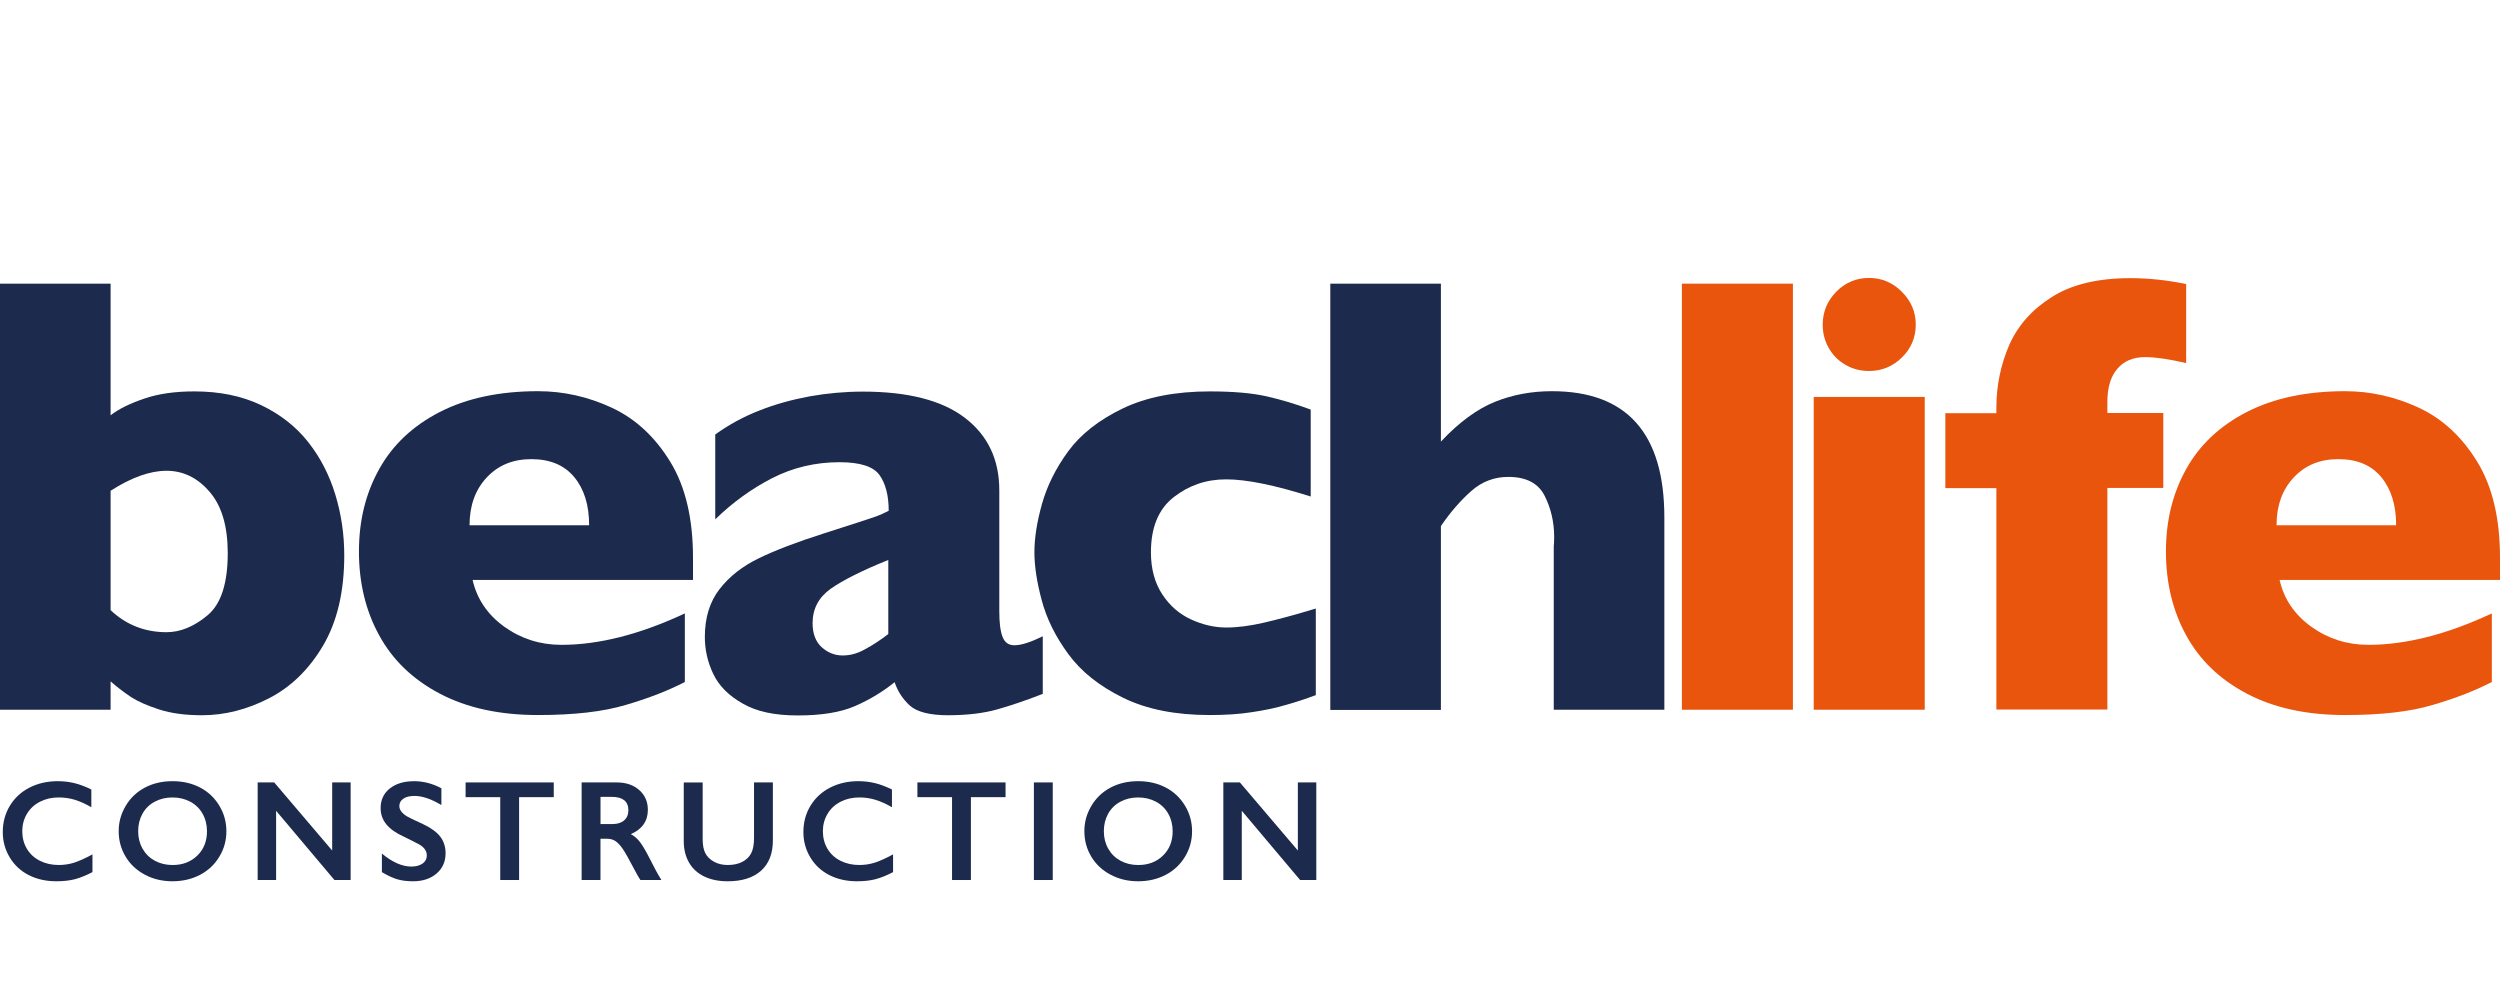
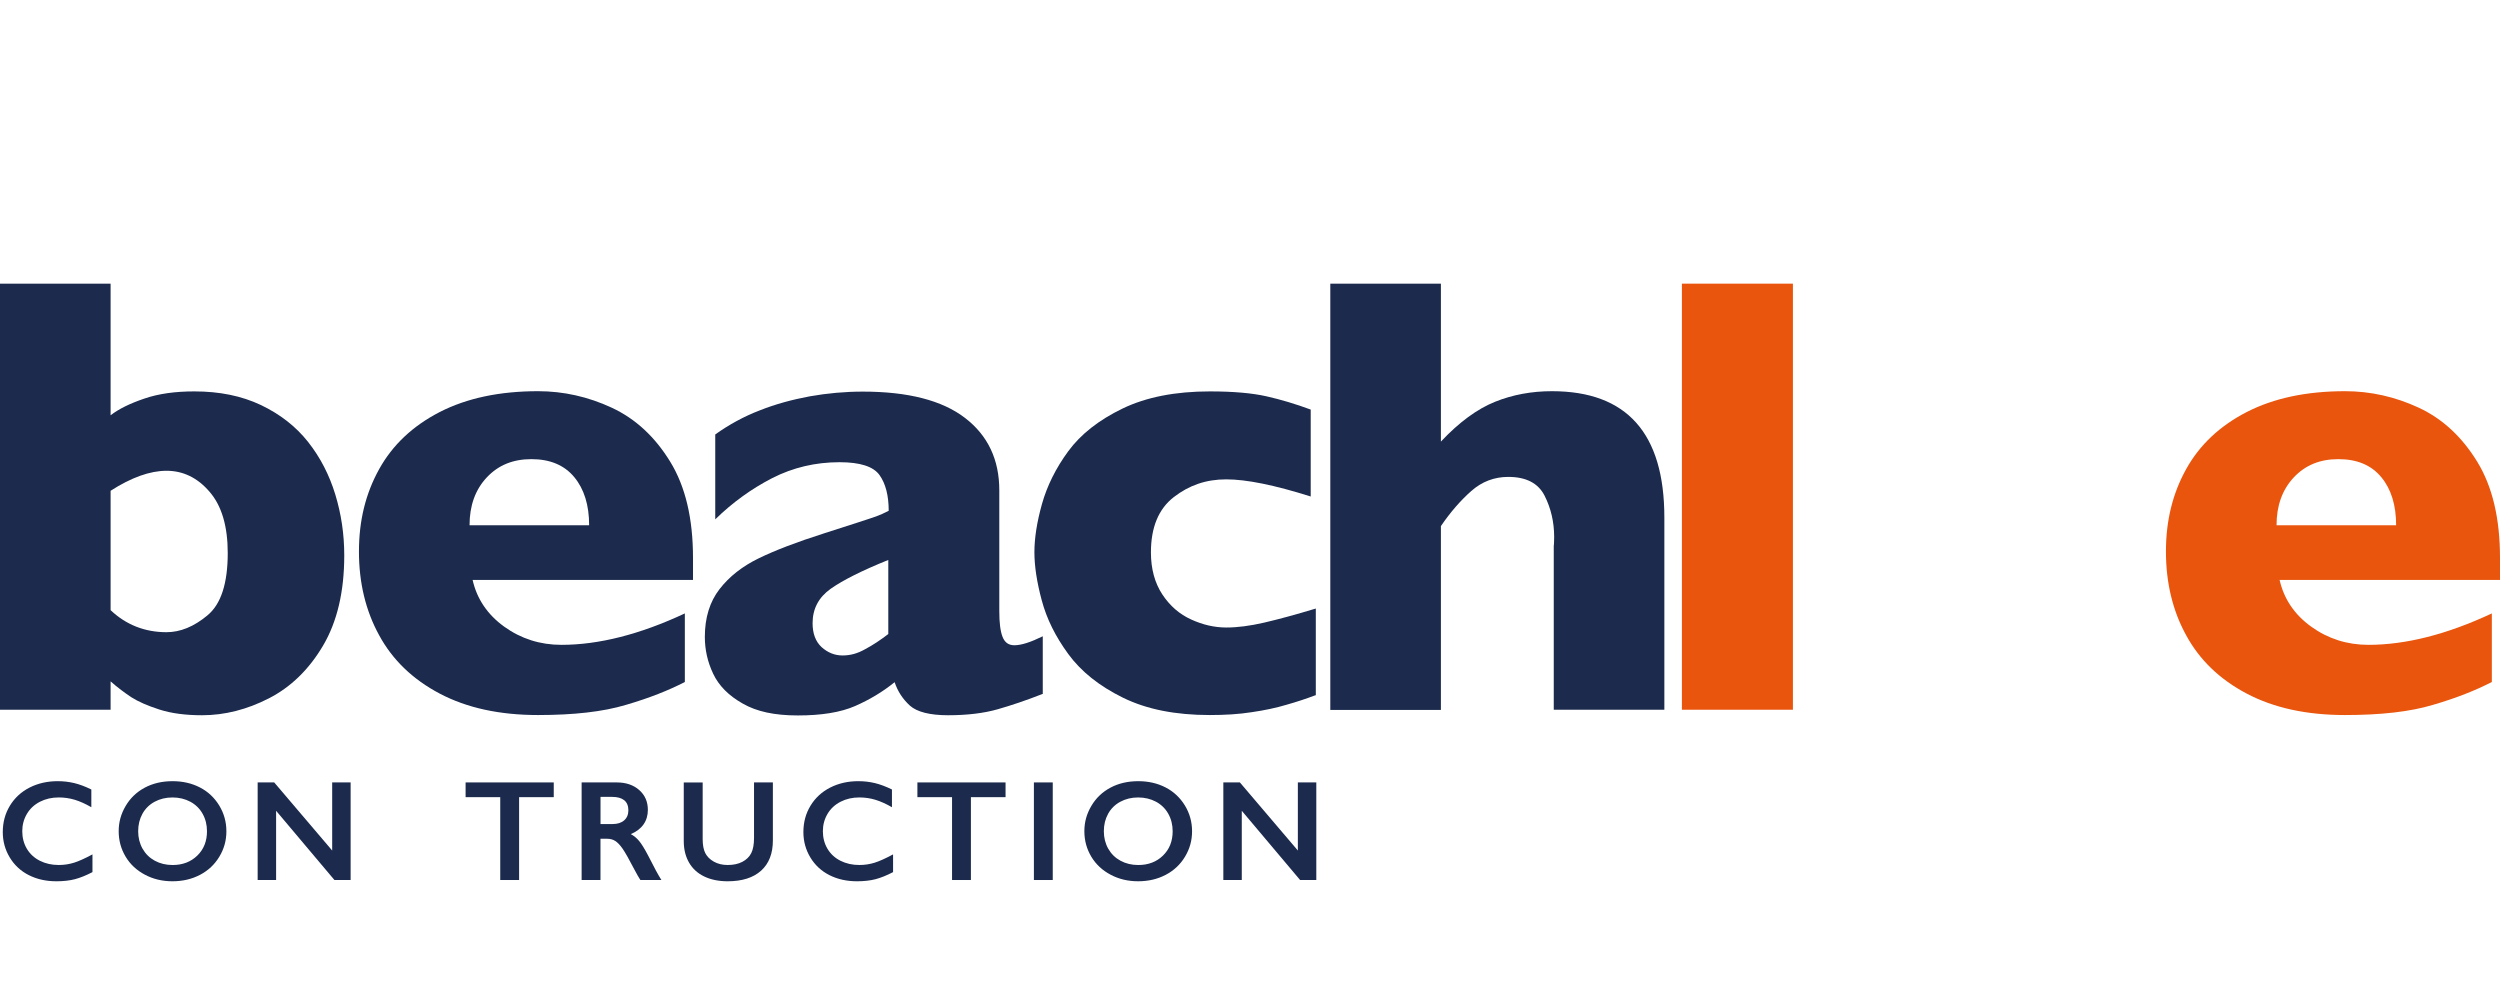
<svg xmlns="http://www.w3.org/2000/svg" id="Layer_1" viewBox="0 0 1225.1 486.7">
  <defs>
    <style>.cls-1{fill:#1c2b4d;}.cls-1,.cls-2{stroke-width:0px;}.cls-2{fill:#e9550d;}</style>
  </defs>
  <path class="cls-1" d="M168.7,272.2c0,17.8-3.5,32.5-10.4,44.2s-15.8,20.3-26.5,25.8-21.7,8.3-32.8,8.3c-8,0-15-.9-20.9-2.8s-10.4-3.9-13.7-6c-3.3-2.2-6.7-4.7-10.2-7.8v13.9H0v-208.8h54.2v64.5c4-3.1,9.5-5.8,16.6-8.2,7-2.4,15.2-3.5,24.4-3.5,12.4,0,23.2,2.2,32.7,6.7,9.4,4.5,17.1,10.5,23.1,18.1s10.4,16.2,13.3,25.7c2.9,9.5,4.4,19.4,4.4,29.9ZM111.6,271c0-13.2-3-23.2-8.9-30-5.9-6.9-13-10.3-21.1-10.3s-17.3,3.3-27.4,9.8v58.5c7.6,7.2,16.8,10.8,27.4,10.8,6.7,0,13.4-2.7,20-8.2,6.7-5.5,10-15.7,10-30.6Z" />
  <path class="cls-1" d="M339.6,284.2h-108c2.1,9.3,7.3,17,15.5,22.9s17.6,8.9,28,8.9c18.3,0,38.5-5.1,60.5-15.4v33.6c-7.9,4.1-17.5,7.9-28.8,11.2-11.3,3.4-25.7,5-43.1,5-18.9,0-34.9-3.5-48.2-10.5s-23.2-16.6-29.7-28.6c-6.6-12-9.9-25.7-9.9-41s3.3-28.5,9.9-40.4c6.6-11.9,16.5-21.2,29.7-28,13.3-6.8,29.3-10.2,48.2-10.2,12.4,0,24.5,2.7,36.1,8.1,11.6,5.4,21.1,14.2,28.6,26.4s11.2,27.9,11.2,47.2v10.8h0ZM288.7,257.4c0-9.8-2.4-17.7-7.3-23.6-4.9-5.9-11.9-8.8-21-8.8s-16.3,3-21.9,9c-5.6,6-8.4,13.8-8.4,23.4h58.6Z" />
  <path class="cls-1" d="M510.8,340.1c-7.9,3.1-15.3,5.6-22,7.5s-14.8,2.9-24.2,2.9c-8.9,0-15.2-1.6-18.7-4.7-3.5-3.2-6-7-7.5-11.5-5.8,4.7-12.3,8.6-19.4,11.7s-16.5,4.6-28,4.6-20.2-1.9-27-5.8c-6.9-3.9-11.7-8.7-14.5-14.6s-4.1-11.9-4.1-18.1c0-9.4,2.4-17.2,7.2-23.4,4.8-6.2,11.2-11.2,19.2-15.1s18.7-8,31.9-12.2c7.5-2.4,13.2-4.2,17.1-5.5,3.9-1.3,6.8-2.2,8.7-2.9,1.9-.7,3.9-1.6,6-2.7,0-7.4-1.5-13.3-4.5-17.5s-9.5-6.3-19.6-6.3c-11.8,0-22.8,2.6-33,7.8-10.1,5.2-19.4,11.9-27.9,20.2v-41.6c6.7-4.8,14-8.8,21.8-11.8,7.8-3.1,16-5.3,24.6-6.9,8.5-1.5,17.2-2.3,25.9-2.3,22.2,0,38.9,4.3,50.1,12.9,11.2,8.6,16.8,20.4,16.8,35.5v59.2c0,5.6.5,9.8,1.6,12.6,1.1,2.8,3,4.1,5.8,4.1,3.4,0,8-1.5,13.9-4.4v28.3h-.2ZM435.3,310.7v-36.3c-12.9,5.2-22.2,9.9-28.2,14.1-5.9,4.2-8.9,9.8-8.9,16.9,0,5.1,1.5,9,4.4,11.7,3,2.7,6.4,4.1,10.3,4.1s7.4-1,11.1-3.1c3.8-2,7.5-4.5,11.3-7.4Z" />
-   <path class="cls-1" d="M644.6,340.7c-4.5,1.7-9.3,3.3-14.3,4.7-5,1.5-10.7,2.7-16.9,3.6-6.3,1-13.1,1.4-20.6,1.4-16.8,0-30.9-2.8-42.5-8.5s-20.5-12.8-26.8-21.4-10.6-17.3-13-26.3c-2.4-8.9-3.6-16.8-3.6-23.6s1.2-14.7,3.7-23.6c2.5-8.9,6.8-17.6,12.9-25.9,6.1-8.3,15-15.3,26.6-20.9,11.6-5.6,25.9-8.4,42.8-8.4,11.3,0,20.6.8,27.7,2.4,7.1,1.6,14.4,3.8,21.7,6.5v42.6c-17.7-5.6-31.5-8.4-41.4-8.4s-18.2,2.9-25.7,8.7-11.2,14.9-11.2,27.1c0,8.1,1.9,15,5.6,20.6,3.7,5.6,8.4,9.7,14.2,12.3,5.7,2.6,11.4,3.9,17.2,3.9,5.4,0,11.6-.8,18.5-2.4s15.4-3.9,25.3-6.9v42.5h-.2Z" />
+   <path class="cls-1" d="M644.6,340.7c-4.5,1.7-9.3,3.3-14.3,4.7-5,1.5-10.7,2.7-16.9,3.6-6.3,1-13.1,1.4-20.6,1.4-16.8,0-30.9-2.8-42.5-8.5s-20.5-12.8-26.8-21.4-10.6-17.3-13-26.3c-2.4-8.9-3.6-16.8-3.6-23.6s1.2-14.7,3.7-23.6c2.5-8.9,6.8-17.6,12.9-25.9,6.1-8.3,15-15.3,26.6-20.9,11.6-5.6,25.9-8.4,42.8-8.4,11.3,0,20.6.8,27.7,2.4,7.1,1.6,14.4,3.8,21.7,6.5v42.6c-17.7-5.6-31.5-8.4-41.4-8.4s-18.2,2.9-25.7,8.7-11.2,14.9-11.2,27.1c0,8.1,1.9,15,5.6,20.6,3.7,5.6,8.4,9.7,14.2,12.3,5.7,2.6,11.4,3.9,17.2,3.9,5.4,0,11.6-.8,18.5-2.4s15.4-3.9,25.3-6.9v42.5h-.2" />
  <path class="cls-1" d="M815.6,347.8h-54.2v-79.5c0-.6,0-1.2.1-1.7,0-.6.1-1.7.1-3.5,0-7.3-1.6-14.1-4.7-20.2-3.1-6.1-9-9.2-17.8-9.2-6.8,0-12.9,2.3-18.1,6.9-5.2,4.6-10.2,10.3-14.9,17.2v90.1h-54.2v-208.9h54.2v77.4c8.9-9.5,17.8-16,26.5-19.5s18-5.2,27.9-5.2c36.7,0,55.1,20.6,55.1,61.9v94.2h0Z" />
  <path class="cls-2" d="M878.6,347.8h-54.4v-208.8h54.4v208.8Z" />
-   <path class="cls-2" d="M943.2,347.8h-54.4v-153.3h54.4v153.3ZM938.8,159.1c0,6.3-2.3,11.7-6.8,16.1-4.5,4.4-9.9,6.6-16.1,6.6-4.2,0-8.1-1-11.5-3-3.5-2-6.2-4.7-8.2-8.2s-3-7.3-3-11.5c0-6.2,2.2-11.6,6.6-16.1,4.4-4.5,9.8-6.8,16.1-6.8s11.6,2.3,16.1,6.8c4.5,4.5,6.8,9.8,6.8,16.1Z" />
-   <path class="cls-2" d="M1071.2,177.9c-8.2-1.9-14.9-2.9-20-2.9-5.8,0-10.4,1.9-13.6,5.7-3.3,3.8-4.9,9.2-4.9,16.3v5.4h27.4v36.7h-27.4v108.6h-54.4v-108.5h-25v-36.7h25v-2.7c0-10.7,2.1-20.9,6.2-30.5,4.2-9.6,11.1-17.5,20.9-23.7,9.7-6.2,22.6-9.3,38.6-9.3,9,0,18.1,1,27.3,2.9v38.7h-.1Z" />
  <path class="cls-2" d="M1225.1,284.2h-108c2.1,9.3,7.3,17,15.5,22.9s17.6,8.9,28,8.9c18.3,0,38.5-5.1,60.5-15.4v33.6c-7.9,4.1-17.5,7.9-28.8,11.2-11.3,3.4-25.7,5-43.1,5-18.9,0-34.9-3.5-48.2-10.5-13.3-7-23.2-16.6-29.7-28.6-6.6-12-9.9-25.7-9.9-41s3.3-28.5,9.9-40.4,16.5-21.2,29.7-28c13.3-6.8,29.3-10.2,48.2-10.2,12.4,0,24.5,2.7,36.1,8.1,11.6,5.4,21.1,14.2,28.6,26.4s11.2,27.9,11.2,47.2v10.8h0ZM1174.2,257.4c0-9.8-2.4-17.7-7.3-23.6-4.9-5.9-11.9-8.8-21-8.8s-16.3,3-21.9,9-8.4,13.8-8.4,23.4h58.6Z" />
  <path class="cls-1" d="M28.36,382.81c2.72,0,5.37.31,7.98.92,2.6.62,5.41,1.67,8.42,3.15v8.69c-2.94-1.69-5.66-2.91-8.16-3.66-2.5-.75-5.11-1.13-7.82-1.13-3.4,0-6.47.7-9.21,2.11s-4.87,3.38-6.38,5.94c-1.52,2.56-2.28,5.4-2.28,8.52s.75,6.06,2.26,8.59c1.51,2.53,3.63,4.49,6.37,5.87s5.82,2.07,9.24,2.07c2.62,0,5.13-.38,7.51-1.13,2.38-.75,5.39-2.11,9.02-4.07v8.69c-3.1,1.62-5.96,2.77-8.56,3.46-2.6.68-5.64,1.03-9.1,1.03-5.04,0-9.55-1-13.52-3.01-3.97-2.01-7.09-4.9-9.36-8.68-2.27-3.78-3.41-7.91-3.41-12.41,0-4.81,1.17-9.14,3.51-12.97,2.34-3.83,5.56-6.79,9.65-8.87,4.1-2.08,8.71-3.12,13.85-3.12Z" />
  <path class="cls-1" d="M84.58,382.81c4.95,0,9.41,1.02,13.37,3.06,3.96,2.04,7.11,4.99,9.46,8.83,2.35,3.85,3.53,8.06,3.53,12.65s-1.15,8.62-3.44,12.44-5.44,6.79-9.45,8.9-8.52,3.17-13.54,3.17-9.45-1.07-13.5-3.22c-4.05-2.14-7.21-5.09-9.46-8.85s-3.39-7.9-3.39-12.44,1.13-8.5,3.39-12.36c2.26-3.86,5.37-6.85,9.34-8.98,3.97-2.13,8.53-3.2,13.69-3.2ZM67.71,407.35c0,3.17.72,6.02,2.16,8.56,1.44,2.53,3.44,4.5,6.01,5.89,2.57,1.39,5.47,2.09,8.71,2.09,4.91,0,8.94-1.54,12.1-4.62,3.16-3.08,4.74-7.05,4.74-11.91,0-3.17-.71-6.03-2.14-8.58-1.43-2.54-3.44-4.51-6.02-5.9-2.59-1.39-5.51-2.09-8.75-2.09s-6.16.7-8.75,2.11c-2.59,1.4-4.58,3.37-5.97,5.89-1.39,2.52-2.09,5.38-2.09,8.58Z" />
  <path class="cls-1" d="M134.37,383.42l28.41,33.37v-33.37h9.04v47.82h-7.94l-28.58-33.92v33.92h-9.04v-47.82h8.11Z" />
-   <path class="cls-1" d="M202.85,382.81c4.65,0,9.14,1.16,13.45,3.49v8.22c-4.95-2.99-9.34-4.48-13.18-4.48-2.33,0-4.15.45-5.46,1.35-1.31.9-1.97,2.11-1.97,3.61,0,1.8,1.22,3.47,3.66,5,.68.46,3.32,1.73,7.91,3.83,3.92,1.85,6.75,3.9,8.49,6.16,1.73,2.26,2.6,4.97,2.6,8.15,0,4.11-1.48,7.42-4.43,9.94s-6.78,3.78-11.48,3.78c-3.06,0-5.69-.34-7.89-1.01-2.2-.67-4.67-1.83-7.41-3.47v-9.1c5.11,4.24,9.93,6.37,14.44,6.37,2.26,0,4.08-.49,5.48-1.47,1.39-.98,2.09-2.28,2.09-3.9,0-2.21-1.21-4.02-3.63-5.41-2.01-1.09-4.6-2.41-7.77-3.94-3.77-1.71-6.58-3.71-8.44-5.99-1.86-2.28-2.79-4.93-2.79-7.94,0-4.02,1.49-7.22,4.48-9.6,2.99-2.38,6.94-3.58,11.84-3.58Z" />
  <path class="cls-1" d="M271.36,383.42v7.22h-16.98v40.6h-9.24v-40.6h-16.98v-7.22h43.2Z" />
  <path class="cls-1" d="M302.25,383.42c4.5,0,8.16,1.24,10.99,3.73,2.83,2.49,4.24,5.73,4.24,9.72,0,2.72-.7,5.08-2.11,7.1-1.4,2.02-3.49,3.61-6.25,4.78,1.53.82,2.89,1.94,4.07,3.35,1.19,1.42,2.66,3.8,4.42,7.15,2.92,5.8,5.09,9.79,6.5,11.98h-10.3c-.71-1.05-1.67-2.73-2.88-5.03-2.65-5.09-4.59-8.52-5.82-10.29s-2.42-3.02-3.56-3.77c-1.14-.74-2.45-1.11-3.94-1.11h-3.35v20.2h-9.24v-47.82h17.22ZM300.16,403.82c2.42,0,4.32-.6,5.7-1.81,1.38-1.21,2.07-2.86,2.07-4.96s-.68-3.83-2.05-4.91-3.32-1.63-5.85-1.63h-5.75v13.31h5.89Z" />
  <path class="cls-1" d="M344.34,383.42v27.83c0,2.85.43,5.12,1.28,6.81.86,1.69,2.25,3.08,4.19,4.18,1.94,1.09,4.2,1.64,6.78,1.64,2.83,0,5.23-.52,7.21-1.56,1.97-1.04,3.42-2.45,4.33-4.24.91-1.79,1.37-4.27,1.37-7.45v-27.21h9.24v28.41c0,6.44-1.93,11.38-5.78,14.84-3.86,3.46-9.31,5.19-16.36,5.19-4.43,0-8.27-.79-11.52-2.36-3.25-1.57-5.73-3.85-7.44-6.83-1.71-2.98-2.57-6.47-2.57-10.49v-28.75h9.28Z" />
  <path class="cls-1" d="M420.69,382.81c2.72,0,5.37.31,7.98.92,2.6.62,5.41,1.67,8.42,3.15v8.69c-2.94-1.69-5.66-2.91-8.16-3.66-2.5-.75-5.11-1.13-7.82-1.13-3.4,0-6.47.7-9.21,2.11s-4.87,3.38-6.38,5.94c-1.52,2.56-2.28,5.4-2.28,8.52s.75,6.06,2.26,8.59c1.51,2.53,3.63,4.49,6.37,5.87s5.82,2.07,9.24,2.07c2.62,0,5.13-.38,7.51-1.13,2.38-.75,5.39-2.11,9.02-4.07v8.69c-3.1,1.62-5.96,2.77-8.56,3.46-2.6.68-5.64,1.03-9.1,1.03-5.04,0-9.55-1-13.52-3.01-3.97-2.01-7.09-4.9-9.36-8.68-2.27-3.78-3.41-7.91-3.41-12.41,0-4.81,1.17-9.14,3.51-12.97,2.34-3.83,5.56-6.79,9.65-8.87,4.1-2.08,8.71-3.12,13.85-3.12Z" />
  <path class="cls-1" d="M492.76,383.42v7.22h-16.98v40.6h-9.24v-40.6h-16.98v-7.22h43.2Z" />
  <path class="cls-1" d="M515.89,383.42v47.82h-9.24v-47.82h9.24Z" />
  <path class="cls-1" d="M557.8,382.81c4.95,0,9.41,1.02,13.37,3.06,3.96,2.04,7.11,4.99,9.46,8.83,2.35,3.85,3.53,8.06,3.53,12.65s-1.15,8.62-3.44,12.44-5.44,6.79-9.45,8.9-8.52,3.17-13.54,3.17-9.45-1.07-13.5-3.22c-4.05-2.14-7.21-5.09-9.46-8.85s-3.39-7.9-3.39-12.44,1.13-8.5,3.39-12.36c2.26-3.86,5.37-6.85,9.34-8.98,3.97-2.13,8.53-3.2,13.69-3.2ZM540.93,407.35c0,3.17.72,6.02,2.16,8.56,1.44,2.53,3.44,4.5,6.01,5.89,2.57,1.39,5.47,2.09,8.71,2.09,4.91,0,8.94-1.54,12.1-4.62,3.16-3.08,4.74-7.05,4.74-11.91,0-3.17-.71-6.03-2.14-8.58-1.43-2.54-3.44-4.51-6.02-5.9-2.59-1.39-5.51-2.09-8.75-2.09s-6.16.7-8.75,2.11c-2.59,1.4-4.58,3.37-5.97,5.89-1.39,2.52-2.09,5.38-2.09,8.58Z" />
  <path class="cls-1" d="M607.59,383.42l28.41,33.37v-33.37h9.04v47.82h-7.94l-28.58-33.92v33.92h-9.04v-47.82h8.11Z" />
</svg>